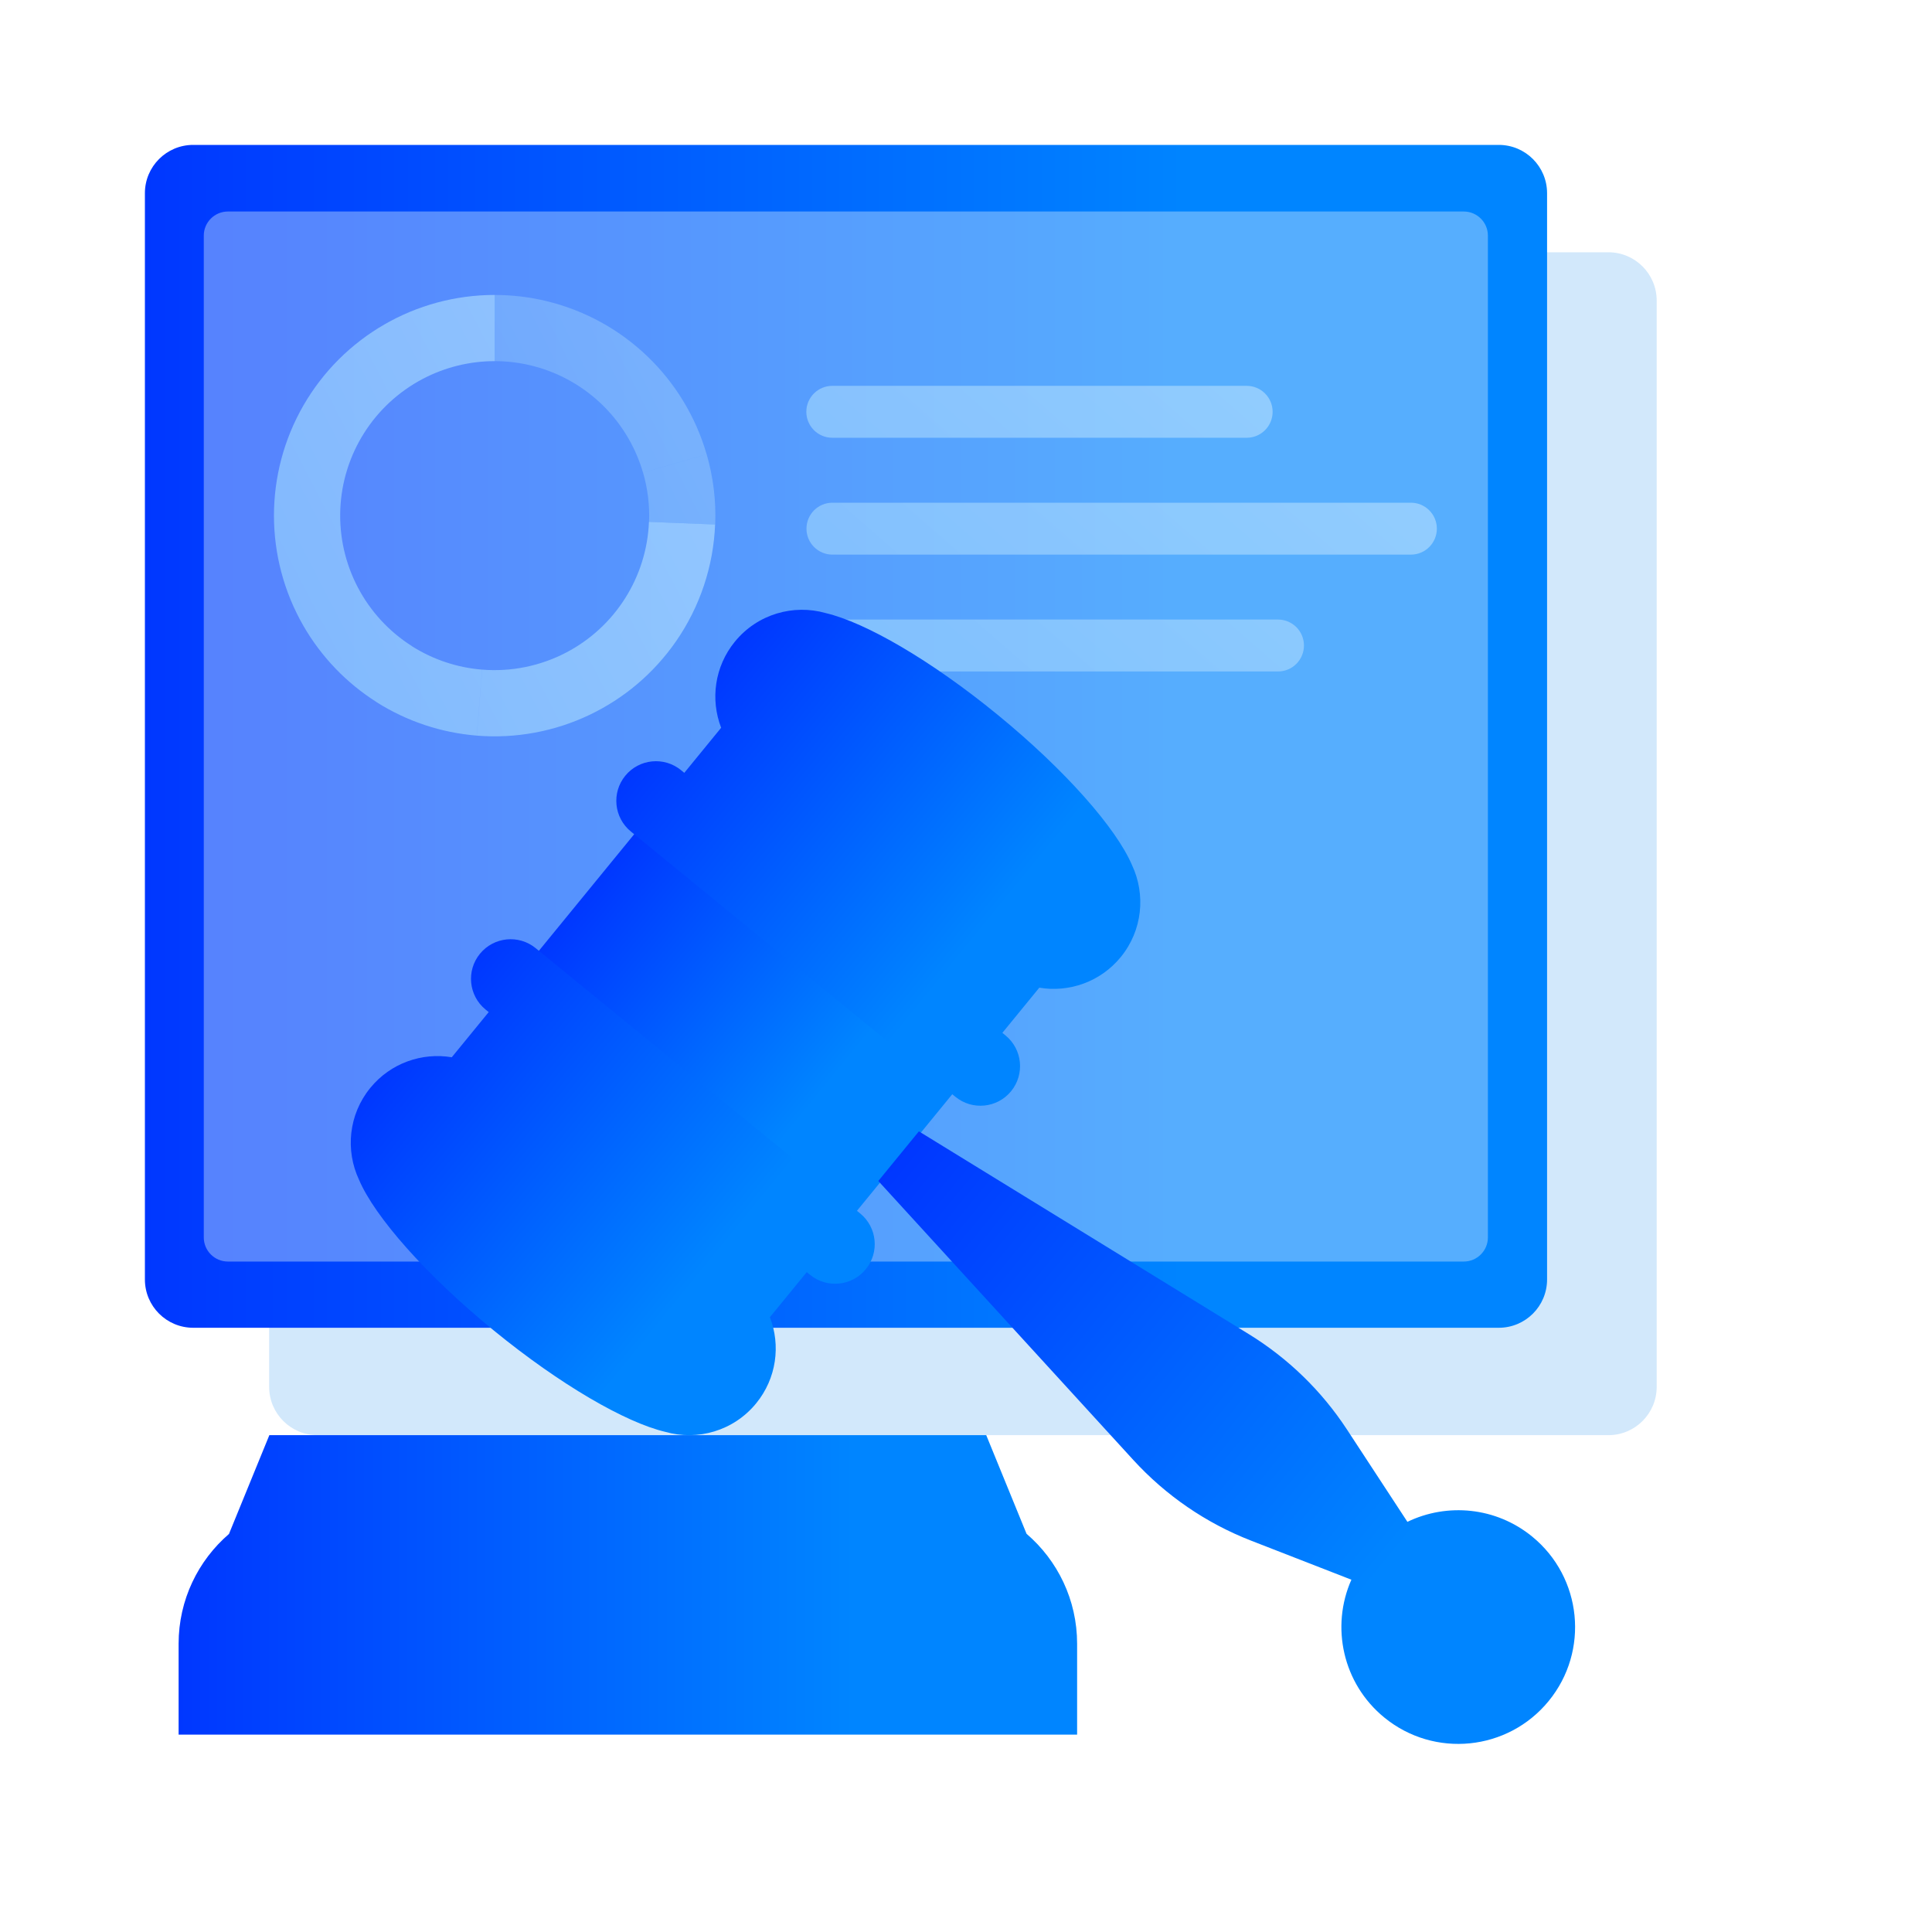
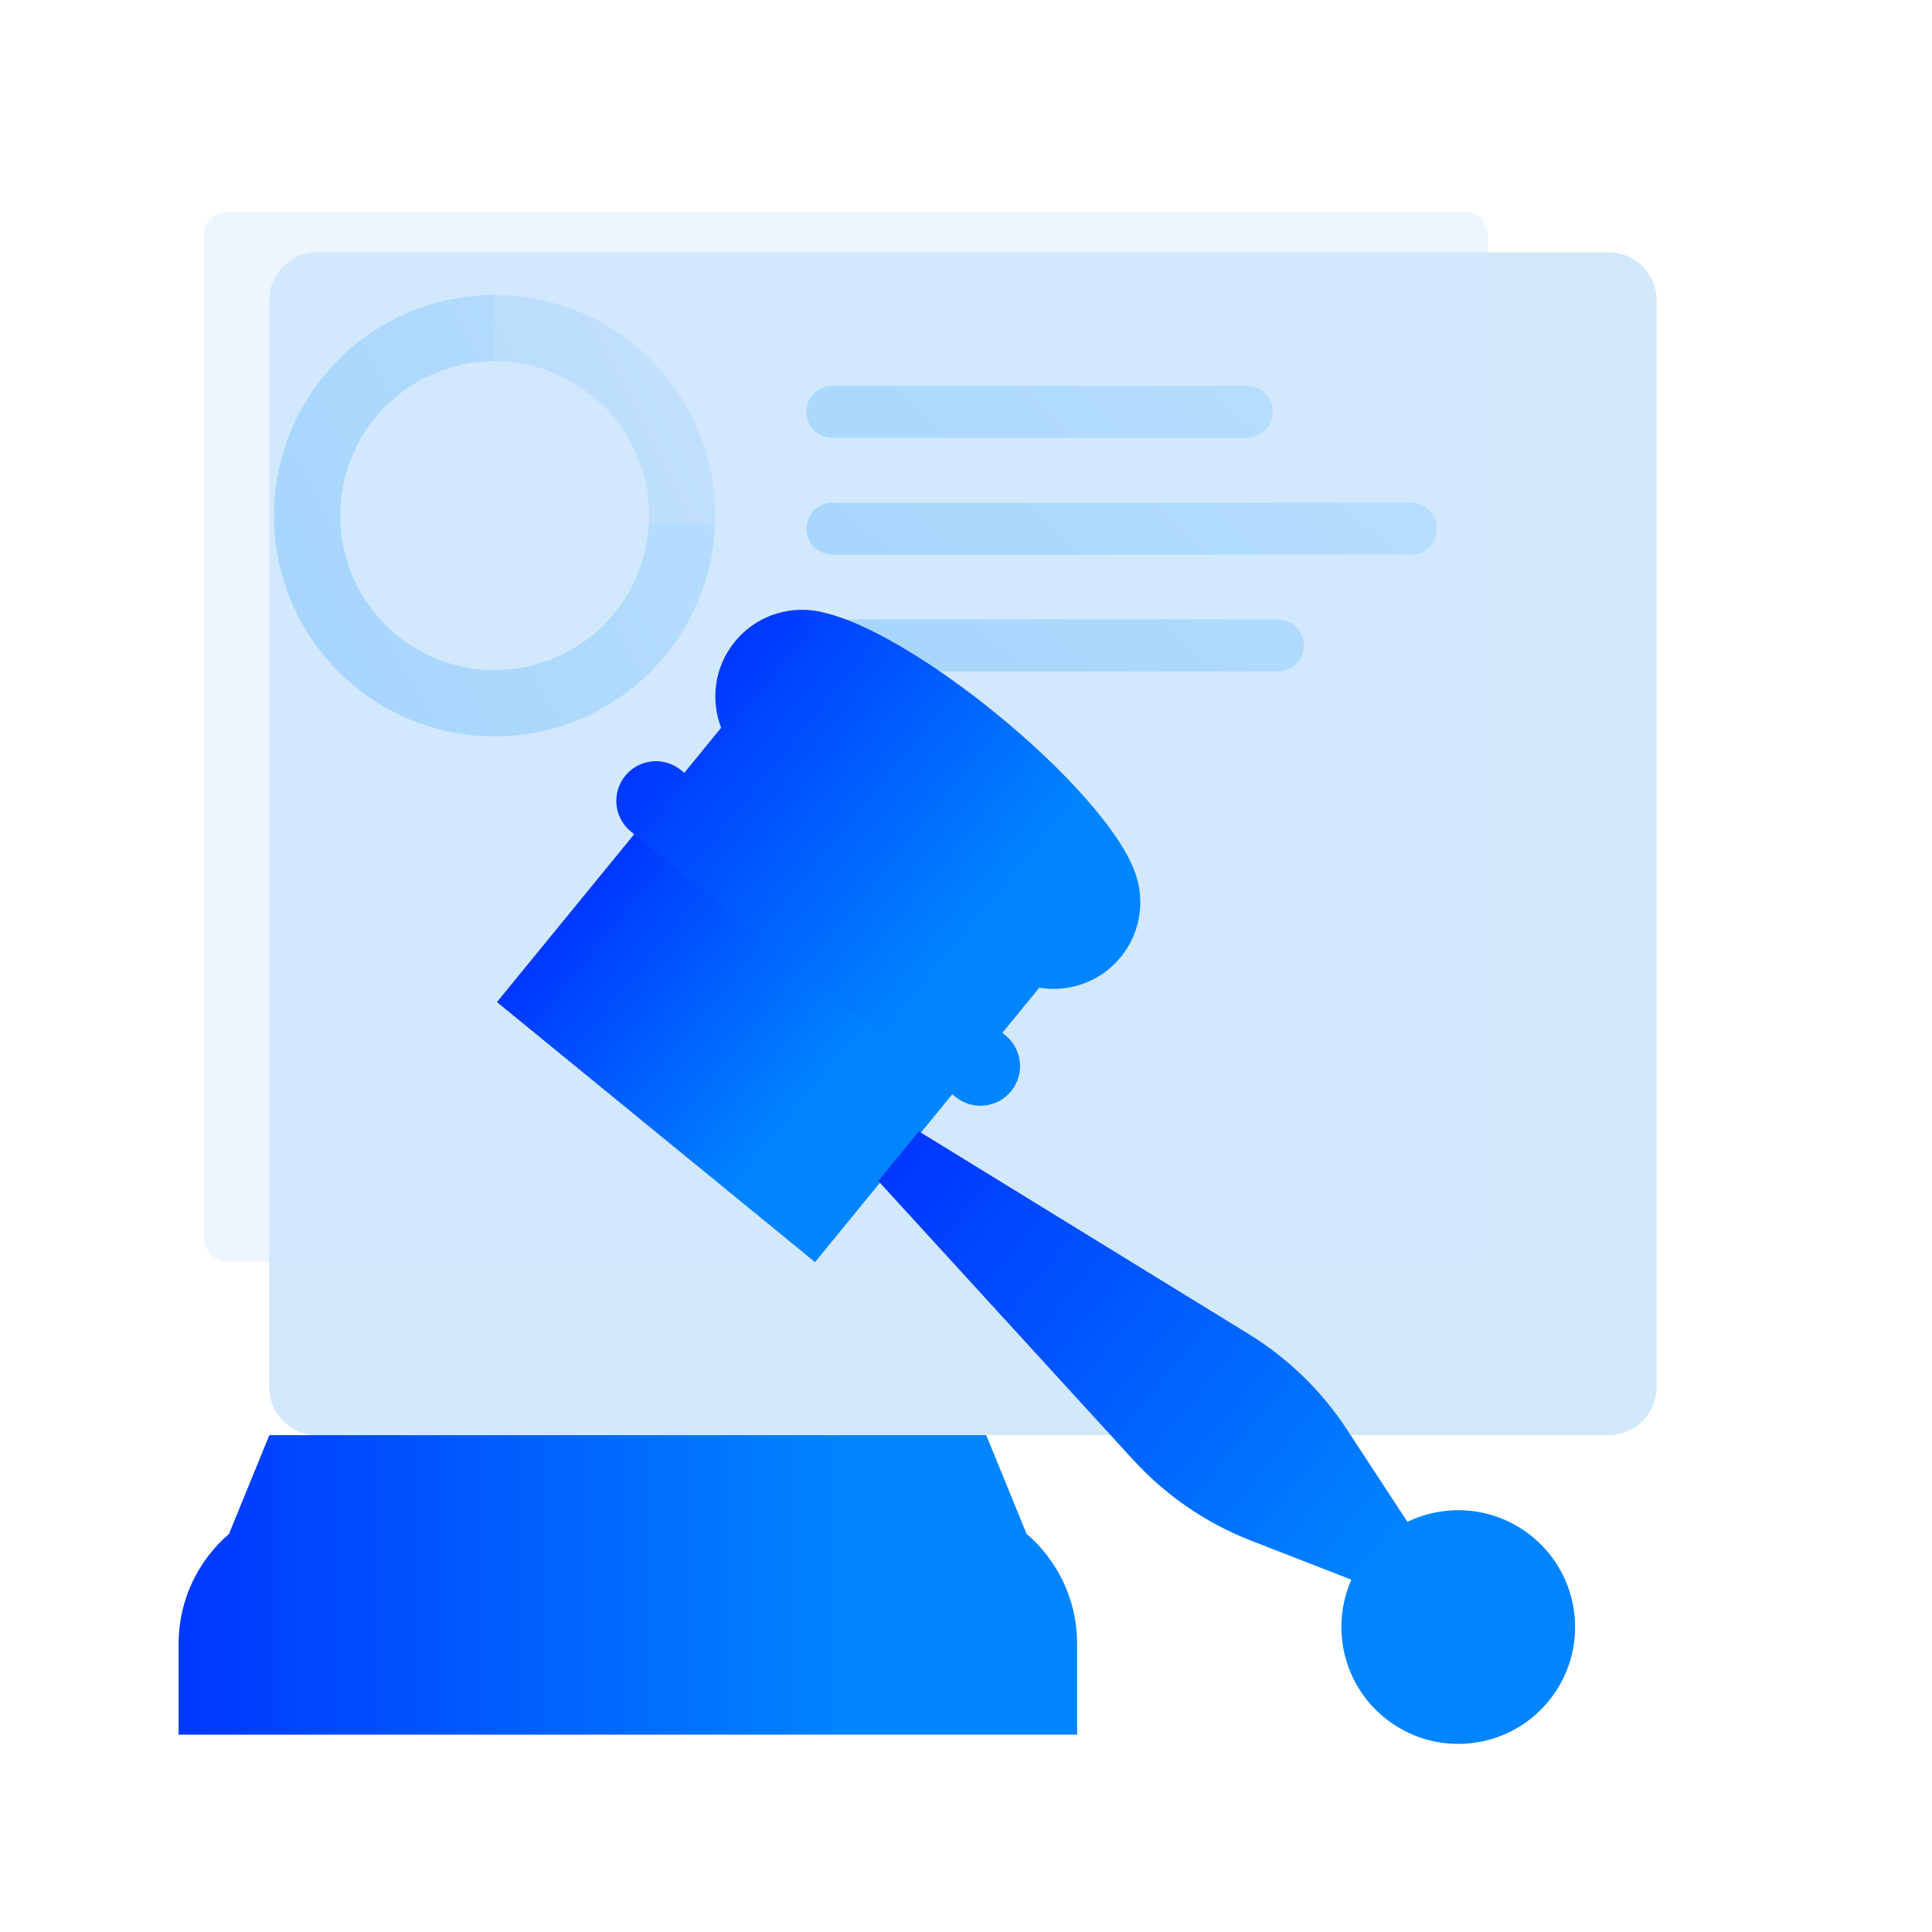
<svg xmlns="http://www.w3.org/2000/svg" width="80" height="80" viewBox="0 0 80 80" fill="none">
  <g clip-path="url(#clip0)">
    <path d="M11.145 12.446C11.145 11.342 12.04 10.446 13.145 10.446L66.6 10.446C67.705 10.446 68.6 11.342 68.6 12.446V57.427C68.6 58.531 67.705 59.427 66.6 59.427H13.145C12.04 59.427 11.145 58.531 11.145 57.427V12.446Z" fill="#D2E8FB" />
-     <path d="M6 8C6 6.895 6.895 6 8 6L62.061 6C63.166 6 64.061 6.895 64.061 8V52.98C64.061 54.085 63.166 54.98 62.061 54.98H8C6.895 54.98 6 54.085 6 52.98V8Z" fill="url(#paint0_linear)" />
    <path opacity="0.41" d="M8.438 9.758C8.438 9.206 8.885 8.758 9.438 8.758H60.611C61.163 8.758 61.611 9.206 61.611 9.758V51.238C61.611 51.79 61.163 52.238 60.611 52.238H9.438C8.885 52.238 8.438 51.79 8.438 51.238V9.758Z" fill="#D2E8FB" />
    <g opacity="0.7">
      <path fill-rule="evenodd" clip-rule="evenodd" d="M52.697 17.052C52.697 16.458 52.216 15.977 51.622 15.977H34.463C33.87 15.977 33.388 16.458 33.388 17.052C33.388 17.646 33.87 18.127 34.463 18.127H51.622C52.216 18.127 52.697 17.646 52.697 17.052ZM59.497 21.891C59.497 21.297 59.016 20.816 58.422 20.816H34.469C33.875 20.816 33.394 21.297 33.394 21.891C33.394 22.485 33.875 22.966 34.469 22.966H58.422C59.016 22.966 59.497 22.485 59.497 21.891ZM52.919 25.654C53.513 25.654 53.994 26.135 53.994 26.729C53.994 27.323 53.513 27.804 52.919 27.804L34.473 27.804C33.879 27.804 33.398 27.323 33.398 26.729C33.398 26.135 33.879 25.654 34.473 25.654H52.919Z" fill="url(#paint1_linear)" />
    </g>
    <path opacity="0.71" fill-rule="evenodd" clip-rule="evenodd" d="M20.482 12.213C17.218 12.213 14.201 13.954 12.568 16.782C10.936 19.609 10.936 23.093 12.568 25.921C13.307 27.201 14.346 28.283 15.595 29.073L15.594 29.076C16.844 29.866 18.268 30.341 19.743 30.46L19.963 27.728C18.932 27.645 17.937 27.313 17.062 26.761L17.063 26.758C15.132 25.537 13.999 23.377 14.091 21.094C14.182 18.81 15.486 16.749 17.51 15.687C18.427 15.206 19.447 14.954 20.482 14.954V12.213ZM28.001 26.543C26.146 29.23 22.999 30.723 19.745 30.461L19.965 27.728C21.172 27.825 22.381 27.578 23.453 27.016C25.477 25.954 26.78 23.893 26.872 21.609L29.611 21.719C29.542 23.447 28.983 25.12 28.001 26.543Z" fill="url(#paint2_linear)" />
    <path opacity="0.41" fill-rule="evenodd" clip-rule="evenodd" d="M22.669 12.478C25.839 13.259 28.351 15.673 29.259 18.809L26.626 19.572C26.482 19.076 26.279 18.6 26.021 18.153C24.879 16.173 22.767 14.954 20.482 14.954V12.213C21.219 12.213 21.953 12.302 22.669 12.478ZM29.261 18.81C29.535 19.755 29.655 20.737 29.615 21.72L26.876 21.61C26.904 20.922 26.82 20.234 26.628 19.573L29.261 18.81Z" fill="url(#paint3_linear)" />
    <path fill-rule="evenodd" clip-rule="evenodd" d="M40.838 59.427H11.153L9.481 63.518C8.204 64.618 7.396 66.247 7.396 68.065V71.828H44.601V68.065C44.601 66.243 43.789 64.611 42.507 63.511L40.838 59.427Z" fill="url(#paint4_linear)" />
    <rect x="26.582" y="34.15" width="17.011" height="9.486" transform="rotate(39.266 26.582 34.15)" fill="url(#paint5_linear)" />
    <path fill-rule="evenodd" clip-rule="evenodd" d="M41.298 29.588C38.542 27.334 35.833 25.773 34.197 25.388C32.86 25.005 31.367 25.423 30.431 26.568C29.584 27.604 29.412 28.97 29.861 30.135L28.335 32.002L28.199 31.89C27.498 31.317 26.464 31.421 25.891 32.122C25.317 32.824 25.421 33.857 26.122 34.431L39.559 45.415C40.261 45.989 41.295 45.885 41.868 45.184C42.441 44.482 42.338 43.449 41.636 42.875L41.506 42.768L43.035 40.898C44.263 41.104 45.564 40.663 46.408 39.63C47.313 38.524 47.445 37.036 46.875 35.824C46.226 34.302 44.122 31.896 41.298 29.588Z" fill="url(#paint6_linear)" />
-     <path fill-rule="evenodd" clip-rule="evenodd" d="M35.851 52.555C35.277 53.257 34.244 53.36 33.542 52.787L33.406 52.676L31.88 54.542C32.33 55.706 32.158 57.073 31.311 58.109C30.375 59.254 28.882 59.672 27.544 59.289C25.909 58.904 23.2 57.343 20.444 55.09C17.62 52.781 15.516 50.376 14.867 48.853C14.297 47.641 14.429 46.153 15.334 45.047C16.178 44.014 17.478 43.574 18.707 43.779L20.236 41.909L20.105 41.802C19.404 41.229 19.3 40.195 19.873 39.494C20.447 38.792 21.48 38.688 22.182 39.262L35.619 50.247C36.32 50.82 36.424 51.854 35.851 52.555Z" fill="url(#paint7_linear)" />
    <path fill-rule="evenodd" clip-rule="evenodd" d="M55.958 65.412L51.805 63.795C49.943 63.071 48.274 61.926 46.926 60.452L36.369 48.902L38.049 46.847L51.708 55.242C53.338 56.244 54.728 57.594 55.776 59.195L58.278 63.016C59.919 62.224 61.941 62.398 63.445 63.627C65.514 65.318 65.82 68.367 64.128 70.435C62.437 72.504 59.389 72.81 57.321 71.119C55.595 69.709 55.096 67.355 55.958 65.412Z" fill="url(#paint8_linear)" />
  </g>
  <defs>
    <linearGradient id="paint0_linear" x1="6" y1="30.49" x2="64.061" y2="30.49" gradientUnits="userSpaceOnUse">
      <stop stop-color="#0037FF" />
      <stop offset="0.75" stop-color="#0085FF" />
    </linearGradient>
    <linearGradient id="paint1_linear" x1="63.246" y1="17.285" x2="5.951" y2="83.004" gradientUnits="userSpaceOnUse">
      <stop stop-color="#B1DCFF" />
      <stop offset="1" stop-color="#49A9F8" />
    </linearGradient>
    <linearGradient id="paint2_linear" x1="32.234" y1="14.235" x2="-40.879" y2="52.202" gradientUnits="userSpaceOnUse">
      <stop stop-color="#B1DCFF" />
      <stop offset="1" stop-color="#49A9F8" />
    </linearGradient>
    <linearGradient id="paint3_linear" x1="30.935" y1="13.264" x2="-6.239" y2="31.834" gradientUnits="userSpaceOnUse">
      <stop stop-color="#B1DCFF" />
      <stop offset="1" stop-color="#49A9F8" />
    </linearGradient>
    <linearGradient id="paint4_linear" x1="7.396" y1="65.627" x2="44.601" y2="65.627" gradientUnits="userSpaceOnUse">
      <stop stop-color="#0037FF" />
      <stop offset="0.75" stop-color="#0085FF" />
    </linearGradient>
    <linearGradient id="paint5_linear" x1="26.582" y1="38.893" x2="43.593" y2="38.893" gradientUnits="userSpaceOnUse">
      <stop stop-color="#0037FF" />
      <stop offset="0.75" stop-color="#0085FF" />
    </linearGradient>
    <linearGradient id="paint6_linear" x1="29.078" y1="28.223" x2="45.056" y2="41.284" gradientUnits="userSpaceOnUse">
      <stop stop-color="#0037FF" />
      <stop offset="0.75" stop-color="#0085FF" />
    </linearGradient>
    <linearGradient id="paint7_linear" x1="16.686" y1="43.393" x2="32.663" y2="56.455" gradientUnits="userSpaceOnUse">
      <stop stop-color="#0037FF" />
      <stop offset="0.75" stop-color="#0085FF" />
    </linearGradient>
    <linearGradient id="paint8_linear" x1="36.938" y1="48.207" x2="64.128" y2="70.435" gradientUnits="userSpaceOnUse">
      <stop stop-color="#0037FF" />
      <stop offset="0.75" stop-color="#0085FF" />
    </linearGradient>
    <clipPath id="clip0">
      <rect width="80" height="80" fill="white" />
    </clipPath>
  </defs>
</svg>